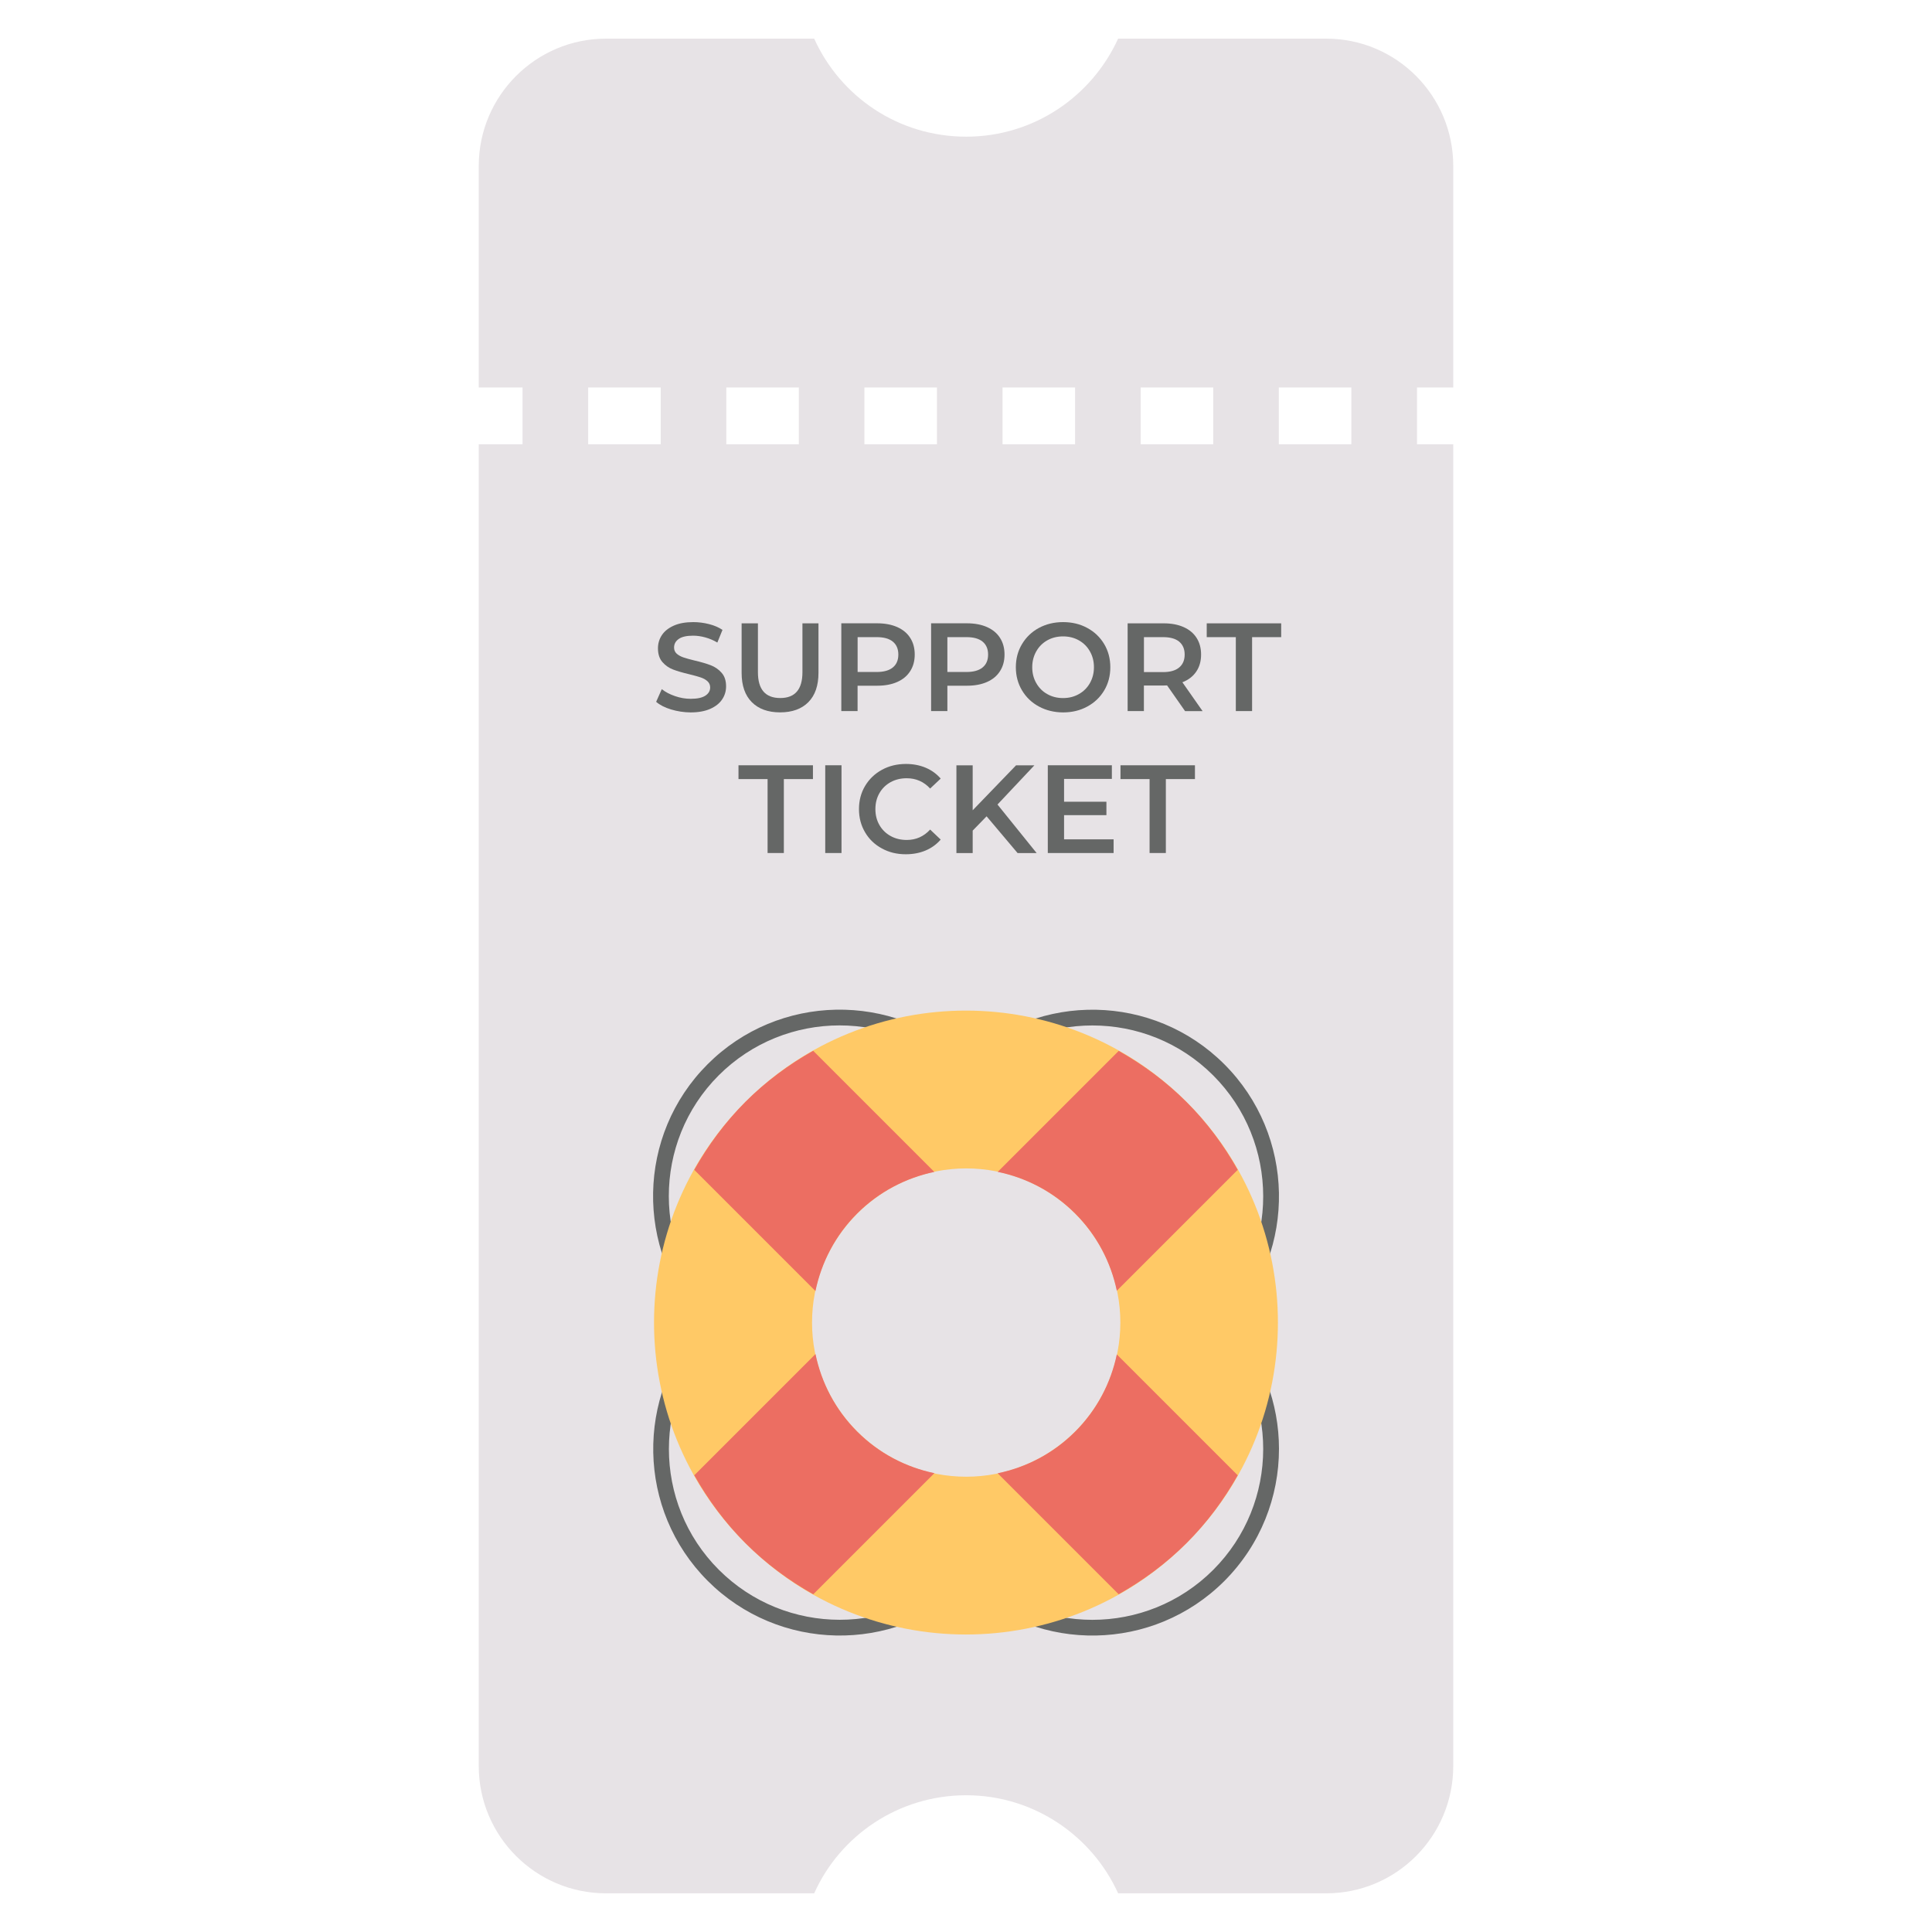
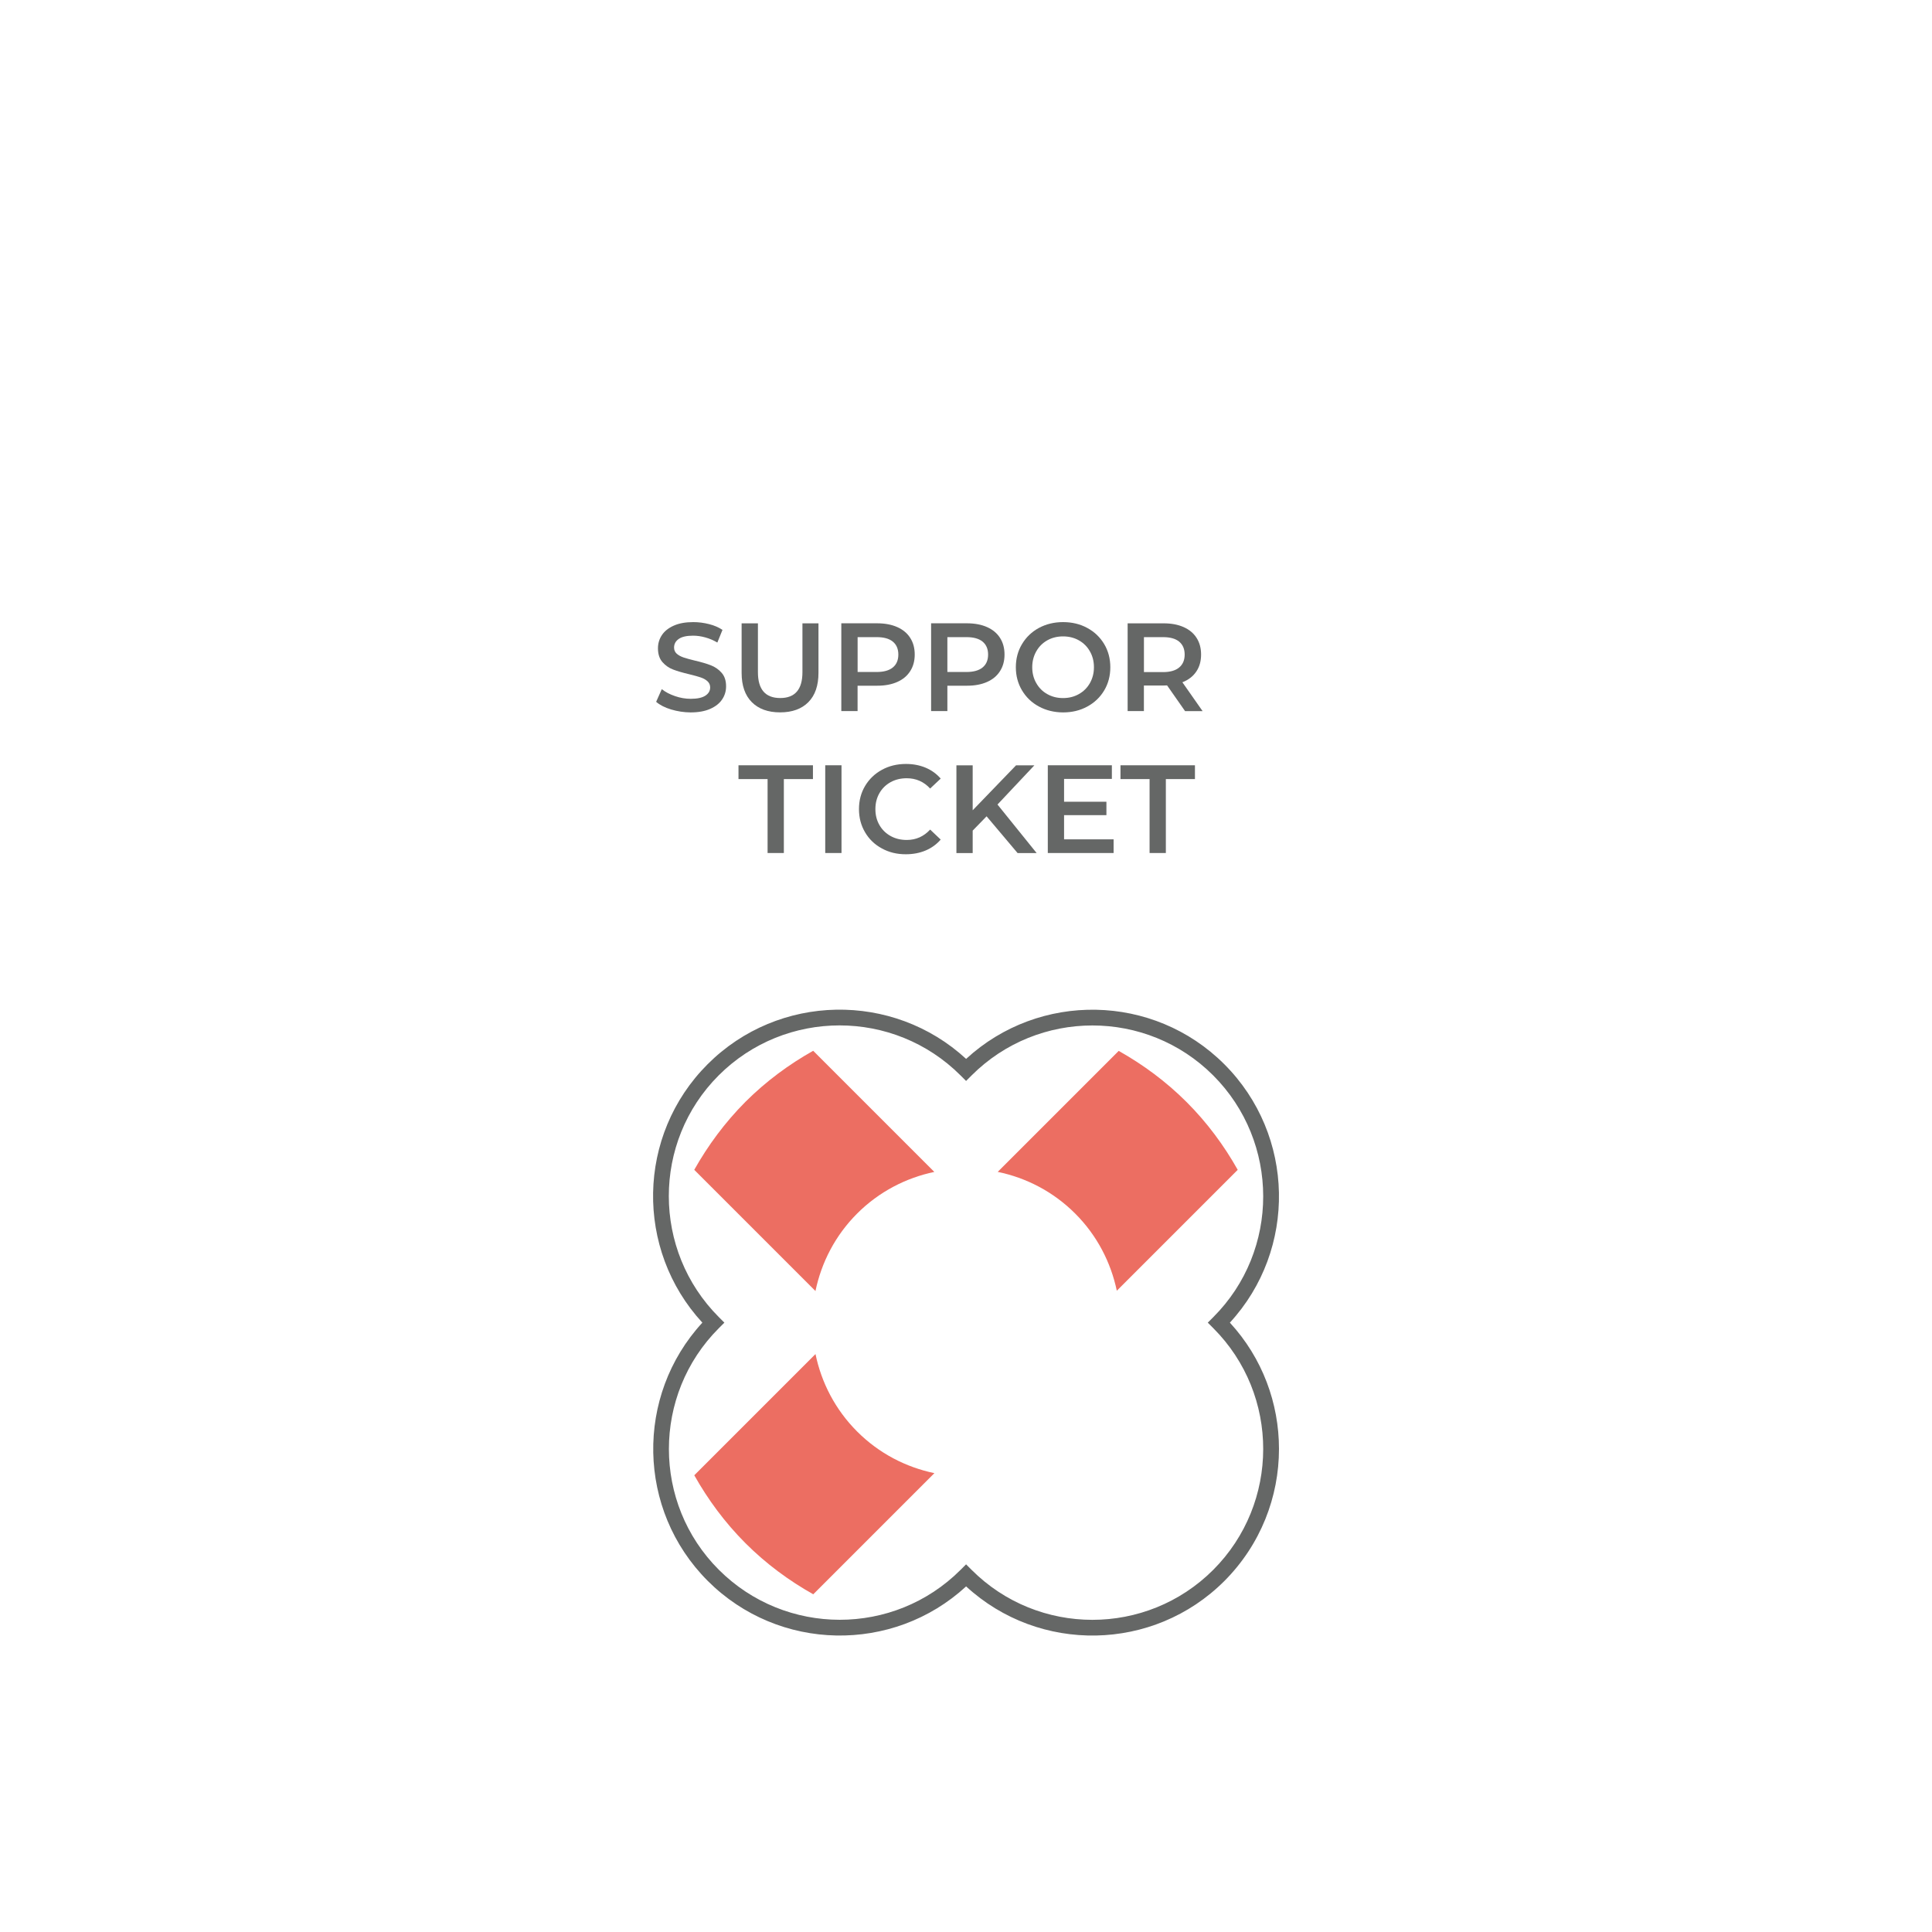
<svg xmlns="http://www.w3.org/2000/svg" width="800px" height="800px" viewBox="0 0 50 50" enable-background="new 0 0 50 50" id="Layer_1" version="1.1" xml:space="preserve">
  <g>
    <g>
-       <path d="M21.071,1l-5.385,0c-1.819,0-3.296,1.477-3.296,3.296l-0,5.732l1.133,0l0,1.469    h-1.133l-0,34.206c0,1.82,1.477,3.296,3.296,3.296l5.385,0    c0.669-1.493,2.178-2.538,3.933-2.538c1.746,0,3.255,1.044,3.933,2.538l5.385,0    c1.819,0,3.288-1.477,3.288-3.296l0-34.206l-0.938,0l0-1.469h0.938l0-5.732    c0-1.819-1.469-3.296-3.288-3.296l-5.385,0c-0.685,1.501-2.187,2.537-3.933,2.537    C23.25,3.537,21.749,2.501,21.071,1z M34.973,10.028v1.469l-1.877,0l0-1.469L34.973,10.028z     M31.398,10.028l0,1.469h-1.877l0-1.469L31.398,10.028z M27.823,10.028l0,1.469l-1.877,0l0-1.469    H27.823z M24.248,10.028l0,1.469h-1.877l0-1.469L24.248,10.028z M20.674,10.028l0,1.469l-1.877,0    l0-1.469H20.674z M17.099,10.028l0,1.469l-1.877,0l0-1.469L17.099,10.028z" fill="#E7E3E6" />
-     </g>
+       </g>
    <g>
      <g>
        <g>
          <g>
            <path d="M33.1,37.497c0,1.238-0.472,2.476-1.414,3.42       c-1.835,1.834-4.792,1.88-6.683,0.139c-1.892,1.742-4.85,1.694-6.687-0.143       c-1.833-1.834-1.88-4.792-0.139-6.683c-1.744-1.892-1.7-4.852,0.135-6.687l0,0       c1.837-1.837,4.797-1.883,6.691-0.139c1.892-1.742,4.848-1.696,6.683,0.139       c1.836,1.837,1.884,4.796,0.143,6.687C32.676,35.15,33.1,36.324,33.1,37.497z M17.311,37.5       c0,1.131,0.43,2.264,1.292,3.125c1.726,1.725,4.531,1.727,6.255,0.004l0.144-0.144l0.144,0.144       c1.723,1.723,4.527,1.723,6.251,0c1.724-1.725,1.727-4.53,0.004-6.255l-0.144-0.144l0.144-0.144       c1.723-1.723,1.72-4.529-0.004-6.255c-1.723-1.723-4.527-1.723-6.251,0l-0.144,0.144       l-0.144-0.144c-1.726-1.725-4.533-1.725-6.259,0l0,0c-1.723,1.724-1.719,4.529,0.004,6.255       l0.144,0.144L18.603,34.374C17.742,35.235,17.311,36.368,17.311,37.5z" fill="#656766" />
          </g>
        </g>
      </g>
      <g>
        <g>
-           <path d="M19.293,28.516c-3.156,3.156-3.156,8.267,0,11.423      c3.15,3.15,8.262,3.15,11.417-0.006c3.15-3.15,3.15-8.262,0-11.412      C27.555,25.366,22.443,25.366,19.293,28.516z M27.826,37.049c-1.558,1.558-4.085,1.558-5.642,0      c-1.558-1.558-1.558-4.085,0-5.642c1.558-1.558,4.085-1.558,5.642,0      C29.384,32.964,29.384,35.491,27.826,37.049z" fill="#FFC966" />
-         </g>
+           </g>
      </g>
      <g>
        <g>
          <g>
            <path d="M22.184,37.049c-0.57-0.57-0.927-1.271-1.079-2.006l-3.137,3.137       c0.354,0.629,0.791,1.224,1.326,1.759c0.533,0.533,1.126,0.969,1.753,1.321l3.135-3.135       C23.449,37.972,22.752,37.617,22.184,37.049z" fill="#EC6E62" />
          </g>
        </g>
        <g>
          <g>
            <path d="M27.826,31.407c0.568,0.568,0.923,1.266,1.077,1.997l3.129-3.129       c-0.353-0.627-0.788-1.219-1.321-1.752c-0.535-0.535-1.13-0.972-1.759-1.326l-3.131,3.131       C26.555,30.48,27.256,30.837,27.826,31.407z" fill="#EC6E62" />
          </g>
        </g>
        <g>
          <g>
            <path d="M17.967,30.275l3.137,3.137c0.153-0.735,0.509-1.436,1.079-2.006       c0.568-0.568,1.266-0.923,1.997-1.077l-3.135-3.135c-0.627,0.353-1.219,0.788-1.753,1.321       C18.758,29.052,18.321,29.646,17.967,30.275z" fill="#EC6E62" />
          </g>
        </g>
        <g>
          <g>
-             <path d="M32.032,38.181l-3.129-3.129c-0.154,0.731-0.509,1.429-1.077,1.997       c-0.57,0.57-1.271,0.927-2.006,1.079l3.131,3.131c0.629-0.354,1.224-0.791,1.759-1.326       C31.244,39.4,31.679,38.808,32.032,38.181z" fill="#EC6E62" />
-           </g>
+             </g>
        </g>
      </g>
    </g>
    <g>
      <path d="M17.368,18.361c-0.163-0.049-0.292-0.116-0.387-0.198l0.146-0.328    c0.092,0.074,0.207,0.134,0.342,0.18c0.135,0.047,0.271,0.07,0.407,0.07    c0.169,0,0.295-0.027,0.378-0.081c0.083-0.054,0.125-0.125,0.125-0.214    c0-0.065-0.024-0.118-0.07-0.16c-0.046-0.042-0.105-0.075-0.177-0.099s-0.169-0.051-0.292-0.081    c-0.174-0.041-0.313-0.082-0.421-0.123c-0.107-0.041-0.199-0.105-0.276-0.193    c-0.076-0.088-0.115-0.206-0.115-0.355c0-0.125,0.033-0.24,0.102-0.343    c0.068-0.103,0.171-0.184,0.308-0.245c0.137-0.061,0.305-0.091,0.504-0.091    c0.139,0,0.275,0.018,0.409,0.052c0.134,0.034,0.25,0.084,0.347,0.149l-0.133,0.328    c-0.1-0.059-0.203-0.103-0.312-0.133c-0.108-0.03-0.214-0.045-0.315-0.045    c-0.167,0-0.291,0.028-0.371,0.084c-0.081,0.056-0.122,0.131-0.122,0.224    c0,0.065,0.023,0.117,0.069,0.159c0.047,0.041,0.106,0.073,0.177,0.097    c0.072,0.024,0.169,0.051,0.292,0.081c0.169,0.039,0.307,0.08,0.415,0.122    s0.201,0.106,0.277,0.193c0.077,0.087,0.116,0.203,0.116,0.351c0,0.125-0.034,0.239-0.103,0.34    c-0.068,0.102-0.171,0.183-0.309,0.244c-0.139,0.061-0.308,0.091-0.507,0.091    C17.701,18.436,17.531,18.41,17.368,18.361z" fill="#656766" />
      <path d="M19.456,18.171c-0.175-0.176-0.263-0.429-0.263-0.758v-1.281h0.422v1.265    c0,0.445,0.192,0.668,0.578,0.668c0.382,0,0.574-0.223,0.574-0.668v-1.265h0.415l0,1.281    c0,0.329-0.087,0.582-0.261,0.758c-0.174,0.176-0.418,0.265-0.732,0.265    C19.875,18.436,19.631,18.347,19.456,18.171z" fill="#656766" />
      <path d="M23.221,16.229c0.146,0.065,0.258,0.158,0.335,0.279    c0.078,0.121,0.117,0.265,0.117,0.432c0,0.164-0.039,0.308-0.117,0.429    c-0.077,0.122-0.19,0.216-0.335,0.28c-0.146,0.065-0.318,0.097-0.514,0.097h-0.513v0.656h-0.421    l0-2.271h0.935C22.903,16.132,23.075,16.164,23.221,16.229z M23.106,17.274    c0.096-0.078,0.143-0.19,0.143-0.334c0-0.145-0.048-0.257-0.143-0.335    c-0.095-0.078-0.234-0.116-0.418-0.116h-0.493v0.902h0.493    C22.871,17.391,23.011,17.352,23.106,17.274z" fill="#656766" />
      <path d="M25.545,16.229c0.146,0.065,0.258,0.158,0.335,0.279    c0.078,0.121,0.117,0.265,0.117,0.432c0,0.164-0.039,0.308-0.117,0.429    c-0.077,0.122-0.19,0.216-0.335,0.28c-0.146,0.065-0.318,0.097-0.514,0.097h-0.513v0.656h-0.421    v-2.271h0.935C25.227,16.132,25.399,16.164,25.545,16.229z M25.429,17.274    c0.096-0.078,0.143-0.19,0.143-0.334c0-0.145-0.048-0.257-0.143-0.335    c-0.095-0.078-0.234-0.116-0.418-0.116h-0.493l0,0.902h0.493    C25.195,17.391,25.334,17.352,25.429,17.274z" fill="#656766" />
      <path d="M26.886,18.284c-0.186-0.1-0.331-0.24-0.437-0.418s-0.159-0.378-0.159-0.598    c0-0.221,0.053-0.421,0.159-0.598c0.106-0.178,0.252-0.319,0.437-0.419    c0.186-0.1,0.395-0.151,0.626-0.151c0.232,0,0.441,0.05,0.626,0.151    c0.186,0.1,0.332,0.24,0.438,0.417c0.106,0.178,0.159,0.378,0.159,0.601    c0,0.222-0.053,0.423-0.159,0.6c-0.106,0.178-0.252,0.316-0.438,0.417    c-0.186,0.101-0.394,0.151-0.626,0.151C27.281,18.436,27.072,18.385,26.886,18.284z M27.921,17.963    c0.121-0.068,0.217-0.163,0.286-0.285c0.069-0.122,0.104-0.259,0.104-0.41    c0-0.151-0.034-0.288-0.104-0.41c-0.069-0.123-0.165-0.218-0.286-0.286    c-0.121-0.068-0.257-0.102-0.409-0.102c-0.151,0-0.288,0.034-0.409,0.102    c-0.121,0.069-0.216,0.163-0.285,0.286c-0.069,0.122-0.104,0.259-0.104,0.41    c0,0.151,0.034,0.288,0.104,0.41c0.069,0.122,0.164,0.218,0.285,0.285    c0.121,0.069,0.257,0.103,0.409,0.103C27.663,18.066,27.799,18.032,27.921,17.963z" fill="#656766" />
      <path d="M30.669,18.403l-0.465-0.665c-0.019,0.002-0.049,0.003-0.087,0.003h-0.513v0.662    h-0.421l0-2.271h0.935c0.196,0,0.368,0.032,0.514,0.097c0.146,0.065,0.258,0.158,0.335,0.279    c0.078,0.121,0.117,0.265,0.117,0.432c0,0.171-0.041,0.318-0.125,0.441    c-0.083,0.123-0.202,0.215-0.359,0.276l0.523,0.747H30.669z M30.516,16.605    c-0.095-0.078-0.234-0.116-0.418-0.116h-0.493v0.905h0.493c0.184,0,0.324-0.04,0.418-0.119    c0.096-0.079,0.143-0.191,0.143-0.335C30.659,16.795,30.611,16.684,30.516,16.605z" fill="#656766" />
-       <path d="M31.983,16.489h-0.753v-0.357h1.927v0.357h-0.753v1.914h-0.421V16.489z" fill="#656766" />
      <path d="M19.865,20.162h-0.753v-0.357h1.927v0.357h-0.753l0,1.914h-0.421V20.162z" fill="#656766" />
      <path d="M21.357,19.805h0.421l0,2.271h-0.421V19.805z" fill="#656766" />
      <path d="M22.822,21.957c-0.185-0.1-0.33-0.239-0.434-0.417    c-0.105-0.177-0.158-0.378-0.158-0.6c0-0.223,0.053-0.423,0.159-0.601    c0.106-0.177,0.251-0.316,0.436-0.417s0.392-0.151,0.621-0.151c0.186,0,0.356,0.033,0.509,0.097    c0.154,0.065,0.284,0.159,0.39,0.282l-0.273,0.257c-0.164-0.178-0.367-0.266-0.606-0.266    c-0.156,0-0.296,0.034-0.419,0.102c-0.123,0.069-0.219,0.163-0.288,0.284    c-0.069,0.121-0.104,0.258-0.104,0.412s0.034,0.291,0.104,0.412    c0.069,0.121,0.166,0.216,0.288,0.284c0.123,0.069,0.263,0.103,0.419,0.103    c0.24,0,0.442-0.09,0.606-0.269l0.273,0.259c-0.106,0.123-0.237,0.218-0.391,0.283    c-0.155,0.065-0.324,0.097-0.511,0.097C23.214,22.109,23.007,22.059,22.822,21.957z" fill="#656766" />
      <path d="M25.533,21.126l-0.36,0.37v0.581h-0.421l0-2.271h0.421v1.164l1.123-1.164h0.474    l-0.955,1.015l1.013,1.256h-0.493L25.533,21.126z" fill="#656766" />
      <path d="M28.82,21.722v0.354H27.117l0-2.271h1.658v0.353H27.538v0.591h1.096v0.347H27.538    v0.626H28.82z" fill="#656766" />
      <path d="M29.751,20.162h-0.753v-0.357h1.927v0.357h-0.753l0,1.914h-0.421V20.162z" fill="#656766" />
    </g>
  </g>
</svg>